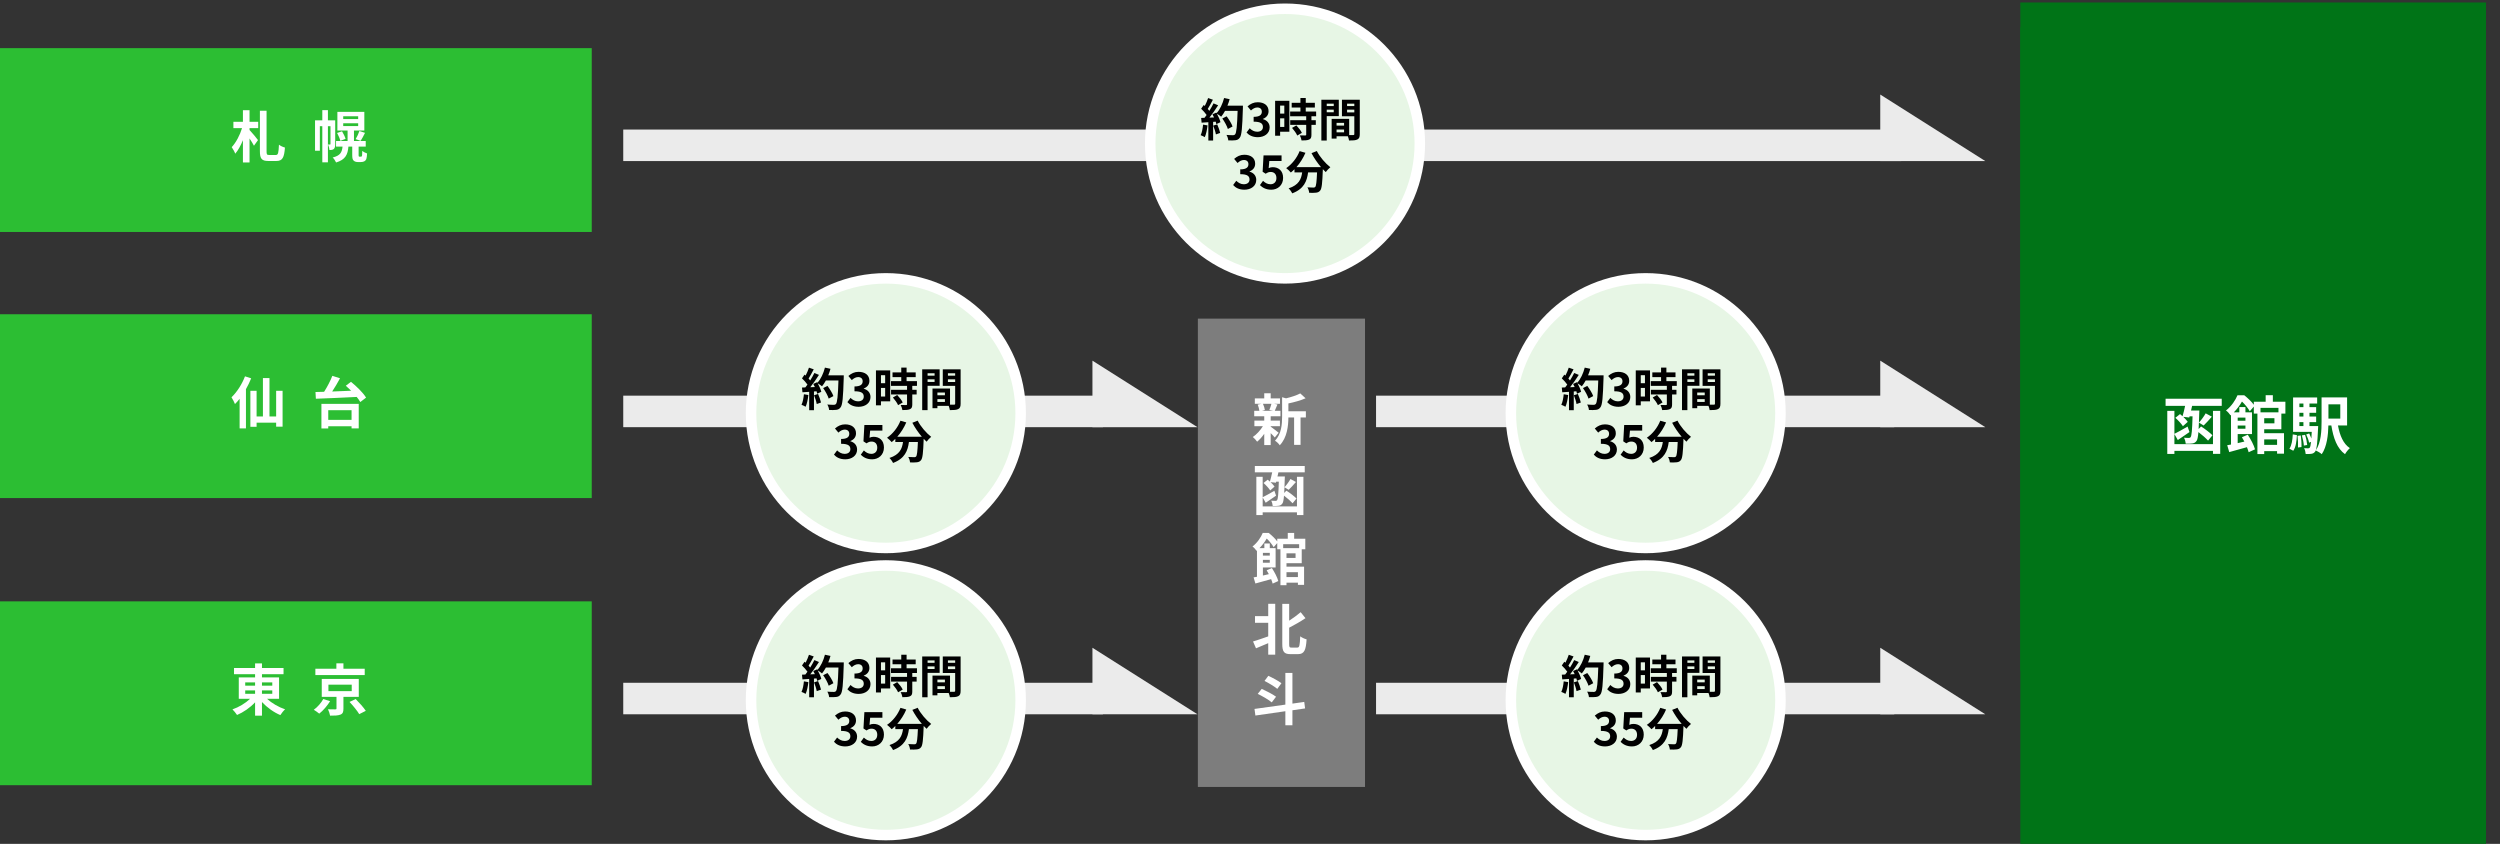
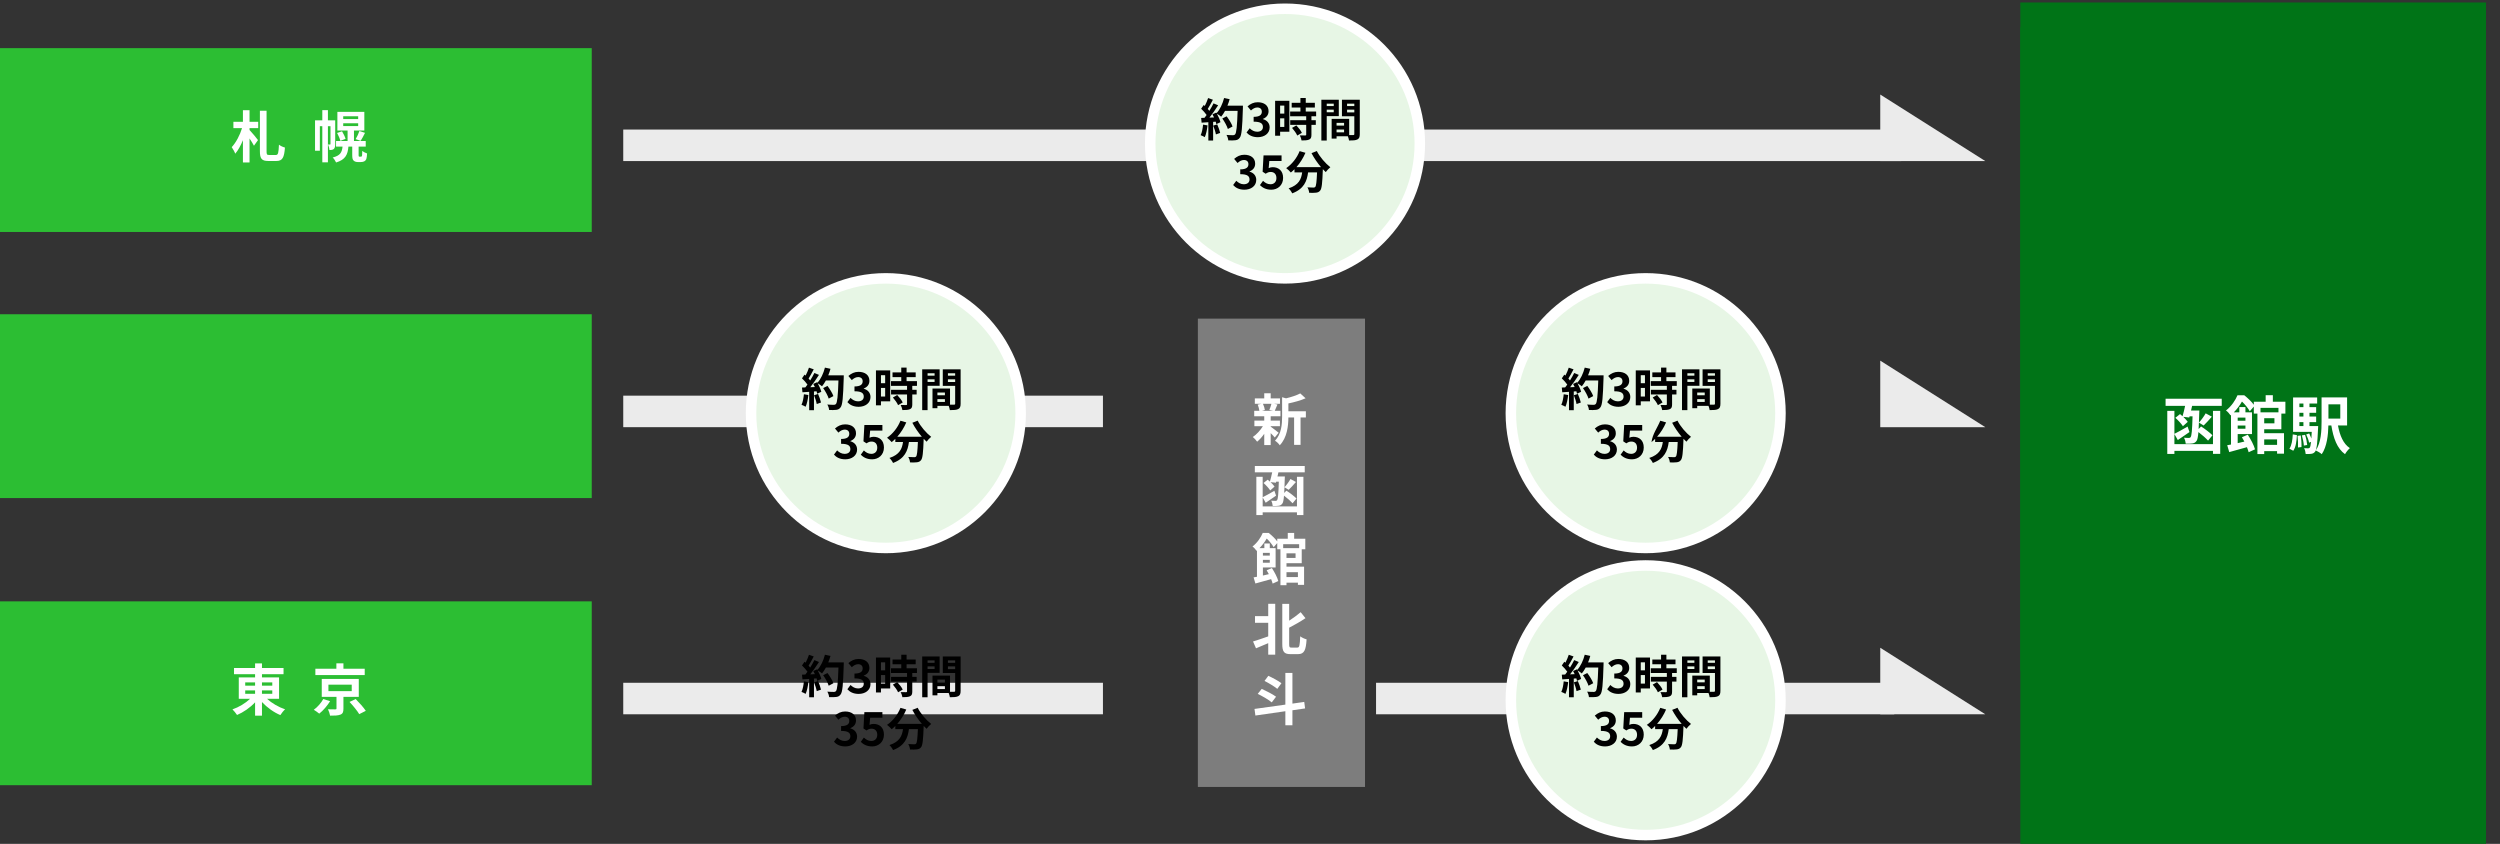
<svg xmlns="http://www.w3.org/2000/svg" width="714" height="241" viewBox="0 0 714 241" fill="none">
  <rect x="0" y="0" width="714" height="241" fill="#333333" stroke="none" />
  <rect x="577" y="0.706" width="133" height="190.848" fill="#007417" />
  <path d="M587.566 87.902V91.646H590.356V93.68H587.566V94.274C588.25 94.958 589.924 97.01 590.284 97.514L588.988 99.332C588.664 98.702 588.124 97.82 587.566 96.992V104.714H585.442V97.55C584.74 99.26 583.894 100.826 582.976 101.888C582.76 101.258 582.22 100.358 581.842 99.782C583.21 98.324 584.488 95.894 585.154 93.68H582.382V91.646H585.442V87.902H587.566ZM593.866 102.302H596.026C596.764 102.302 596.89 101.636 597.016 98.99C597.52 99.386 598.366 99.782 598.942 99.908C598.708 103.076 598.186 104.228 596.206 104.228H593.596C591.472 104.228 590.896 103.49 590.896 101.078V88.082H593.038V101.096C593.038 102.14 593.146 102.302 593.866 102.302ZM606.934 91.16V98.81C606.934 99.476 606.862 100.052 606.484 100.376C606.106 100.664 605.71 100.718 605.08 100.718C605.062 100.232 604.846 99.422 604.594 98.936H605.278C605.386 98.936 605.422 98.9 605.422 98.756V93.05H604.594V104.66H602.794V93.05H602.002V100.934H600.454V91.16H602.794V87.884H604.594V91.16H606.934ZM609.508 92.114V93.014H614.314V92.114H609.508ZM609.508 89.864V90.764H614.314V89.864H609.508ZM614.746 102.842H615.106C615.214 102.842 615.34 102.842 615.394 102.806C615.466 102.752 615.52 102.644 615.574 102.41C615.592 102.176 615.61 101.654 615.628 100.97C615.988 101.294 616.672 101.654 617.176 101.816C617.14 102.536 617.05 103.328 616.924 103.634C616.78 103.976 616.546 104.21 616.258 104.354C615.988 104.498 615.538 104.57 615.196 104.57H614.17C613.702 104.57 613.18 104.426 612.874 104.12C612.55 103.814 612.406 103.418 612.406 102.266V99.602H611.182C610.966 102.194 610.21 103.814 607.222 104.714C607.024 104.246 606.538 103.49 606.124 103.112C608.572 102.5 609.112 101.456 609.292 99.602H607.204V97.802H610.912V94.454H607.636V88.442H616.294V94.454H612.964V97.802H616.744V99.602H614.458V102.32C614.458 102.554 614.476 102.698 614.53 102.752C614.584 102.824 614.656 102.842 614.746 102.842ZM607.546 95.228L609.13 94.688C609.58 95.426 610.084 96.47 610.264 97.118L608.59 97.766C608.446 97.1 607.978 96.038 607.546 95.228ZM615.106 97.766L613.504 97.208C613.936 96.506 614.458 95.39 614.71 94.598L616.51 95.192C616.042 96.146 615.538 97.1 615.106 97.766ZM632.98 104.93C631.036 103.022 629.434 100.142 629.434 96.29C629.434 92.438 631.036 89.558 632.98 87.65L634.69 88.406C632.89 90.35 631.468 92.834 631.468 96.29C631.468 99.746 632.89 102.23 634.69 104.174L632.98 104.93ZM641.818 91.412H639.1C639.406 92.024 639.64 92.852 639.712 93.392L638.812 93.644H642.34L641.152 93.392C641.386 92.852 641.674 92.024 641.818 91.412ZM641.584 98.594V98.738C642.232 99.188 643.726 100.376 644.14 100.7L642.898 102.23C642.61 101.87 642.106 101.33 641.584 100.826V104.66H639.514V101.042C638.812 102.05 638.002 102.95 637.228 103.58C636.904 103.112 636.292 102.41 635.842 102.068C637.012 101.294 638.254 99.944 639.082 98.594H636.346V96.794H639.514V95.408H636.292V93.644H637.948C637.876 93.05 637.66 92.258 637.408 91.664L638.506 91.412H636.49V89.666H639.514V88.028H641.584V89.666H644.572V91.412H642.718L643.762 91.61C643.438 92.384 643.15 93.104 642.898 93.644H644.716V95.408H641.584V96.794H644.554V98.594H641.584ZM652.888 93.806V95.786H651.178V104.588H649.108V95.786H647.272C647.254 98.468 646.876 102.266 644.5 104.732C644.23 104.264 643.456 103.526 642.97 103.274C645.04 101.078 645.256 98.018 645.256 95.534V89.288L646.516 89.648C648.226 89.234 649.99 88.658 651.088 88.064L652.798 89.63C651.214 90.332 649.162 90.89 647.272 91.286V93.806H652.888ZM670.69 94.886V96.992H663.598V104.696H661.294V96.992H654.382V94.886H661.294V91.286C659.494 91.52 657.658 91.7 655.93 91.826C655.876 91.268 655.588 90.404 655.354 89.918C659.656 89.576 664.48 88.91 667.414 88.028L669.034 89.828C667.432 90.296 665.56 90.656 663.598 90.962V94.886H670.69ZM676.216 99.188L677.746 99.512C677.404 100.736 676.846 102.032 676.252 102.842C675.964 102.608 675.298 102.212 674.92 102.032C675.514 101.276 675.964 100.214 676.216 99.188ZM681.616 98.54H679.636V102.752C679.636 103.508 679.546 103.94 679.06 104.192C678.61 104.48 677.998 104.498 677.206 104.498C677.134 103.994 676.9 103.346 676.684 102.896C677.152 102.914 677.584 102.914 677.71 102.914C677.89 102.914 677.926 102.86 677.926 102.698V98.54H675.964V96.974H681.616V98.54ZM682.246 101.636L680.806 102.194C680.662 101.528 680.194 100.448 679.762 99.638L681.112 99.152C681.562 99.908 682.066 100.97 682.246 101.636ZM685.108 93.104H683.596C683.614 93.518 683.65 93.932 683.686 94.346H685.378C685.054 94.076 684.712 93.806 684.424 93.608L685.108 93.104ZM685.936 96.506L687.844 96.938C687.286 98.612 686.494 100.106 685.522 101.384C686.008 102.302 686.476 102.842 686.854 102.842C687.196 102.842 687.358 102.122 687.43 100.52C687.844 100.88 688.474 101.276 688.96 101.456C688.672 104.084 688.042 104.714 686.71 104.714C685.81 104.714 684.946 104.012 684.226 102.86C683.506 103.562 682.696 104.174 681.868 104.678C681.562 104.3 680.842 103.58 680.428 103.238C681.508 102.662 682.48 101.942 683.308 101.06C682.714 99.638 682.264 97.892 681.976 96.02H675.37V97.442C675.37 99.602 675.082 102.716 673.588 104.714C673.264 104.336 672.418 103.688 671.986 103.472C673.282 101.69 673.408 99.224 673.408 97.424V94.346H681.76C681.724 93.932 681.688 93.518 681.67 93.104H672.508V91.394H675.19V88.676H677.17V91.394H679.888V87.884H681.958V88.91H687.07V90.422H681.958V91.394H688.546V93.104H686.188C686.728 93.5 687.286 93.95 687.61 94.292L687.538 94.346H688.474V96.02H683.902C684.1 97.208 684.388 98.306 684.676 99.278C685.198 98.432 685.63 97.514 685.936 96.506ZM692.02 87.65C693.964 89.558 695.566 92.438 695.566 96.29C695.566 100.142 693.964 103.022 692.02 104.93L690.31 104.174C692.11 102.23 693.532 99.746 693.532 96.29C693.532 92.834 692.11 90.35 690.31 88.406L692.02 87.65Z" fill="white" />
  <rect x="577" y="7.737" width="133" height="233.257" fill="#007417" />
  <path d="M632.026 126.851V117.347H634.096V129.623H632.026V128.759H621.01V129.641H618.976V117.347H621.01V123.899C621.982 123.449 623.386 122.621 624.772 121.829L625.312 123.395C624.196 124.187 622.99 125.015 621.982 125.681L621.01 123.971V126.851H632.026ZM618.49 113.873H634.528V115.907H626.068C625.978 116.357 625.87 116.807 625.762 117.239H628.138C628.138 117.239 628.12 117.779 628.102 118.031C628.084 119.039 628.048 119.921 628.012 120.695C628.66 120.011 629.488 118.859 629.938 118.049L631.702 119.003C630.892 119.921 630.046 120.893 629.362 121.523L628.012 120.695C627.994 121.397 627.958 121.991 627.922 122.531L628.624 121.793C629.794 122.531 631.162 123.593 631.882 124.313L630.622 125.843C630.046 125.195 628.912 124.187 627.868 123.395C627.742 124.871 627.58 125.609 627.328 125.933C626.986 126.419 626.608 126.581 626.104 126.653C625.654 126.743 624.97 126.725 624.232 126.707C624.196 126.185 624.016 125.465 623.746 125.015C624.34 125.069 624.862 125.069 625.132 125.069C625.384 125.087 625.51 125.033 625.654 124.817C625.924 124.439 626.086 122.945 626.194 118.895H625.348L625.258 119.237L623.548 119.057C624.07 119.561 624.538 120.065 624.826 120.479L623.44 121.721C623.008 121.037 622.072 120.011 621.28 119.327L622.612 118.265C622.846 118.445 623.098 118.661 623.332 118.877C623.584 118.049 623.854 116.951 624.07 115.907H618.49V113.873ZM650.332 125.483H646.66V127.049H650.332V125.483ZM650.728 116.483H645.598V117.761H650.728V116.483ZM649.576 120.911V119.435H646.66V120.911H649.576ZM641.296 119.273H639.082V120.155H641.296V119.273ZM639.082 122.441H641.296V121.523H639.082V122.441ZM651.556 122.603H646.66V123.719H652.312V129.569H650.332V128.849H646.66V129.677H644.716V118.121H643.69V116.123L642.538 117.455C642.106 116.681 641.188 115.493 640.306 114.683C639.748 115.655 638.992 116.735 637.984 117.761H639.55V116.267H641.296V117.761H643.168V123.971H639.082V126.563C639.694 126.419 640.342 126.275 640.99 126.113C640.756 125.681 640.522 125.267 640.288 124.871L641.962 124.151C642.826 125.447 643.708 127.157 644.032 128.327L642.214 129.155C642.106 128.741 641.944 128.255 641.728 127.715C639.946 128.237 638.128 128.741 636.67 129.119L636.094 127.157C636.418 127.103 636.778 127.031 637.174 126.959V118.517L637.048 118.625C636.778 118.211 636.166 117.509 635.734 117.239C637.354 115.979 638.434 114.287 639.028 112.883H640.954C641.908 113.639 643.042 114.701 643.69 115.601V114.737H647.074V112.865H649.126V114.737H652.708V118.121H651.556V122.603ZM654.958 128.741L653.86 128.147C654.508 127.193 654.742 125.645 654.814 124.061L656.002 124.277C655.894 125.969 655.714 127.697 654.958 128.741ZM656.182 124.475L657.1 124.367C657.262 125.411 657.352 126.797 657.298 127.679L656.308 127.805C656.362 126.905 656.308 125.537 656.182 124.475ZM657.424 124.349L658.324 124.187C658.63 125.105 658.864 126.293 658.936 127.085L657.982 127.265C657.946 126.491 657.694 125.285 657.424 124.349ZM656.704 120.569V121.685H657.856V120.569H656.704ZM657.856 115.241H656.704V116.285H657.856V115.241ZM657.856 118.967V117.905H656.704V118.967H657.856ZM659.584 121.685H662.068C662.068 121.685 662.05 122.171 662.032 122.405C661.852 126.725 661.636 128.435 661.204 128.975C660.88 129.389 660.574 129.533 660.124 129.605C659.746 129.677 659.152 129.677 658.504 129.659C658.468 129.137 658.306 128.435 658.054 127.985C658.558 128.039 658.972 128.039 659.188 128.039C659.404 128.039 659.548 128.003 659.674 127.823C659.818 127.643 659.926 127.175 660.034 126.203L659.476 126.419C659.368 125.771 659.008 124.817 658.648 124.079L659.512 123.791C659.728 124.241 659.962 124.763 660.124 125.249C660.16 124.709 660.196 124.079 660.232 123.341H654.904V113.513H661.78V115.241H659.584V116.285H661.492V117.905H659.584V118.967H661.492V120.569H659.584V121.685ZM668.386 115.475H665.002V119.561H668.386V115.475ZM670.33 121.505H667.72C668.242 124.349 669.25 126.779 671.122 127.985C670.654 128.381 670.024 129.173 669.736 129.713C667.468 128.075 666.424 125.177 665.83 121.505H664.984C664.93 124.223 664.57 127.553 663.094 129.713C662.752 129.389 661.852 128.849 661.384 128.651C662.914 126.365 663.04 123.017 663.04 120.407V113.495H670.33V121.505Z" fill="white" />
  <rect x="178" y="37" width="365" height="9" fill="#EBEBEB" />
  <path d="M537 46V27L567 46H537Z" fill="#EBEBEB" />
  <rect y="13.75" width="169" height="52.5" fill="#2CBE33" />
  <path d="M71.267 31.464V34.792H73.747V36.6H71.267V37.128C71.875 37.736 73.363 39.56 73.683 40.008L72.531 41.624C72.243 41.064 71.763 40.28 71.267 39.544V46.408H69.379V40.04C68.755 41.56 68.003 42.952 67.187 43.896C66.995 43.336 66.515 42.536 66.179 42.024C67.395 40.728 68.531 38.568 69.123 36.6H66.659V34.792H69.379V31.464H71.267ZM76.867 44.264H78.787C79.443 44.264 79.555 43.672 79.667 41.32C80.115 41.672 80.867 42.024 81.379 42.136C81.171 44.952 80.707 45.976 78.947 45.976H76.627C74.739 45.976 74.227 45.32 74.227 43.176V31.624H76.131V43.192C76.131 44.12 76.227 44.264 76.867 44.264ZM95.733 34.36V41.16C95.733 41.752 95.669 42.264 95.333 42.552C94.997 42.808 94.645 42.856 94.085 42.856C94.069 42.424 93.877 41.704 93.653 41.272H94.261C94.357 41.272 94.389 41.24 94.389 41.112V36.04H93.653V46.36H92.053V36.04H91.349V43.048H89.973V34.36H92.053V31.448H93.653V34.36H95.733ZM98.021 35.208V36.008H102.293V35.208H98.021ZM98.021 33.208V34.008H102.293V33.208H98.021ZM102.677 44.744H102.997C103.093 44.744 103.205 44.744 103.253 44.712C103.317 44.664 103.365 44.568 103.413 44.36C103.429 44.152 103.445 43.688 103.461 43.08C103.781 43.368 104.389 43.688 104.837 43.832C104.805 44.472 104.725 45.176 104.613 45.448C104.485 45.752 104.277 45.96 104.021 46.088C103.781 46.216 103.381 46.28 103.077 46.28H102.165C101.749 46.28 101.285 46.152 101.013 45.88C100.725 45.608 100.597 45.256 100.597 44.232V41.864H99.509C99.317 44.168 98.645 45.608 95.989 46.408C95.813 45.992 95.381 45.32 95.013 44.984C97.189 44.44 97.669 43.512 97.829 41.864H95.973V40.264H99.269V37.288H96.357V31.944H104.053V37.288H101.093V40.264H104.453V41.864H102.421V44.28C102.421 44.488 102.437 44.616 102.485 44.664C102.533 44.728 102.597 44.744 102.677 44.744ZM96.277 37.976L97.685 37.496C98.085 38.152 98.533 39.08 98.693 39.656L97.205 40.232C97.077 39.64 96.661 38.696 96.277 37.976ZM102.997 40.232L101.573 39.736C101.957 39.112 102.421 38.12 102.645 37.416L104.245 37.944C103.829 38.792 103.381 39.64 102.997 40.232Z" fill="white" />
  <circle cx="367" cy="41" r="38.5" fill="#E7F6E5" stroke="white" stroke-width="3" />
  <path d="M343.595 35.594L344.869 35.815C344.739 37.037 344.466 38.337 344.089 39.169C343.816 39 343.244 38.727 342.906 38.61C343.283 37.843 343.491 36.686 343.595 35.594ZM346.494 35.88L347.638 35.516C347.989 36.283 348.327 37.297 348.483 37.96L347.261 38.389C347.157 37.726 346.819 36.673 346.494 35.88ZM350.55 30.186H354.983C354.983 30.186 354.983 30.706 354.97 30.901C354.801 36.595 354.619 38.649 354.073 39.338C353.709 39.832 353.371 39.975 352.825 40.053C352.357 40.131 351.551 40.118 350.797 40.092C350.771 39.65 350.563 38.974 350.277 38.532C351.096 38.61 351.837 38.61 352.188 38.61C352.435 38.61 352.578 38.558 352.734 38.389C353.124 37.986 353.319 36.088 353.462 31.655H349.874C349.523 32.292 349.159 32.864 348.769 33.332C348.509 33.098 347.937 32.708 347.547 32.474C348.002 33.293 348.418 34.255 348.561 34.905L347.391 35.451C347.352 35.243 347.287 35.009 347.209 34.749L346.468 34.801V40.144H345.103V34.905L343.179 35.035L343.049 33.683L344.011 33.644C344.206 33.397 344.414 33.124 344.609 32.838C344.232 32.279 343.595 31.577 343.049 31.057L343.777 29.991C343.881 30.082 343.985 30.173 344.089 30.264C344.453 29.549 344.83 28.678 345.038 28.002L346.403 28.483C345.935 29.38 345.402 30.381 344.934 31.109C345.103 31.291 345.259 31.486 345.389 31.655C345.857 30.927 346.273 30.173 346.585 29.523L347.898 30.069C347.17 31.213 346.26 32.539 345.415 33.592L346.728 33.54C346.585 33.228 346.429 32.916 346.273 32.643L347.365 32.162L347.456 32.318C348.418 31.291 349.185 29.627 349.601 27.989L351.187 28.327C351.018 28.964 350.797 29.588 350.55 30.186ZM352.019 36.127L350.68 36.842C350.433 36.023 349.757 34.775 349.094 33.839L350.329 33.215C351.005 34.112 351.746 35.308 352.019 36.127ZM359.234 39.182C357.713 39.182 356.686 38.61 356.01 37.843L356.907 36.634C357.479 37.193 358.181 37.622 359.052 37.622C360.027 37.622 360.69 37.141 360.69 36.283C360.69 35.334 360.131 34.749 358.038 34.749V33.371C359.806 33.371 360.378 32.76 360.378 31.902C360.378 31.148 359.91 30.706 359.091 30.693C358.402 30.706 357.843 31.031 357.271 31.551L356.296 30.381C357.128 29.653 358.051 29.198 359.182 29.198C361.041 29.198 362.302 30.108 362.302 31.759C362.302 32.799 361.717 33.553 360.69 33.956V34.021C361.782 34.32 362.614 35.126 362.614 36.387C362.614 38.155 361.067 39.182 359.234 39.182ZM366.799 30.16H365.603V32.448H366.799V30.16ZM365.603 36.244H366.799V33.8H365.603V36.244ZM368.242 28.782V37.622H365.603V38.766H364.173V28.782H368.242ZM369.009 36.53L370.244 35.815C370.842 36.452 371.544 37.31 371.817 37.947L370.491 38.714C370.257 38.116 369.594 37.193 369.009 36.53ZM375.886 33.202H374.547V34.32H375.795V35.659H374.547V38.493C374.547 39.234 374.404 39.624 373.897 39.858C373.39 40.079 372.688 40.118 371.726 40.118C371.674 39.689 371.44 39.078 371.232 38.662C371.856 38.688 372.584 38.688 372.779 38.688C372.987 38.688 373.052 38.636 373.052 38.454V35.659H368.489V34.32H373.052V33.202H368.463V31.85H371.401V30.706H368.905V29.354H371.401V27.989H372.922V29.354H375.522V30.706H372.922V31.85H375.886V33.202ZM380.917 29.601H378.915V30.29H380.917V29.601ZM378.915 32.071H380.917V31.33H378.915V32.071ZM382.36 33.176H378.915V40.131H377.381V28.483H382.36V33.176ZM384.726 32.097H386.793V31.33H384.726V32.097ZM386.793 29.601H384.726V30.29H386.793V29.601ZM381.723 37.791H383.868V36.985H381.723V37.791ZM383.868 35.1H381.723V35.88H383.868V35.1ZM388.353 28.483V38.298C388.353 39.13 388.184 39.585 387.664 39.832C387.157 40.092 386.403 40.131 385.285 40.131C385.246 39.806 385.103 39.325 384.947 38.922H381.723V39.585H380.319V33.956H385.324V38.571C385.831 38.584 386.312 38.584 386.481 38.571C386.715 38.571 386.793 38.493 386.793 38.285V33.202H383.257V28.483H388.353ZM355.407 54.182C353.886 54.182 352.859 53.61 352.183 52.843L353.08 51.634C353.652 52.193 354.354 52.622 355.225 52.622C356.2 52.622 356.863 52.141 356.863 51.283C356.863 50.334 356.304 49.749 354.211 49.749V48.371C355.979 48.371 356.551 47.76 356.551 46.902C356.551 46.148 356.083 45.706 355.264 45.693C354.575 45.706 354.016 46.031 353.444 46.551L352.469 45.381C353.301 44.653 354.224 44.198 355.355 44.198C357.214 44.198 358.475 45.108 358.475 46.759C358.475 47.799 357.89 48.553 356.863 48.956V49.021C357.955 49.32 358.787 50.126 358.787 51.387C358.787 53.155 357.24 54.182 355.407 54.182ZM363.088 54.182C361.567 54.182 360.553 53.584 359.838 52.869L360.722 51.647C361.268 52.18 361.944 52.622 362.841 52.622C363.842 52.622 364.544 51.985 364.544 50.854C364.544 49.736 363.894 49.112 362.919 49.112C362.347 49.112 362.035 49.255 361.476 49.619L360.605 49.047L360.865 44.38H366.013V45.979H362.516L362.334 48.02C362.711 47.838 363.049 47.747 363.491 47.747C365.103 47.747 366.455 48.709 366.455 50.802C366.455 52.947 364.869 54.182 363.088 54.182ZM374.565 43.743L376.086 43.132C376.905 44.783 378.53 46.668 379.947 47.76C379.531 48.085 378.933 48.709 378.634 49.151C378.361 48.904 378.088 48.618 377.802 48.319V48.41C377.659 52.336 377.503 53.87 377.048 54.416C376.723 54.832 376.372 54.962 375.865 55.027C375.423 55.092 374.669 55.092 373.902 55.066C373.876 54.598 373.668 53.948 373.395 53.506C374.11 53.558 374.786 53.571 375.111 53.571C375.345 53.571 375.488 53.545 375.631 53.389C375.891 53.116 376.034 51.959 376.151 49.242H373.59C373.265 51.738 372.42 53.961 369.053 55.222C368.858 54.78 368.403 54.143 368.026 53.792C370.964 52.843 371.64 51.14 371.9 49.242H369.703V48.332C369.365 48.683 369.014 48.995 368.663 49.268C368.377 48.917 367.714 48.293 367.337 48.02C368.962 46.928 370.392 45.134 371.172 43.158L372.836 43.639C372.199 45.134 371.289 46.564 370.262 47.734H377.282C376.255 46.538 375.28 45.108 374.565 43.743Z" fill="black" />
  <rect x="178" y="113" width="137" height="9" fill="#EBEBEB" />
-   <path d="M312 122V103L342 122H312Z" fill="#EBEBEB" />
  <rect x="178" y="195" width="137" height="9" fill="#EBEBEB" />
-   <path d="M312 204V185L342 204H312Z" fill="#EBEBEB" />
-   <rect x="393" y="113" width="148" height="9" fill="#EBEBEB" />
  <path d="M537 122V103L567 122H537Z" fill="#EBEBEB" />
  <rect x="393" y="195" width="148" height="9" fill="#EBEBEB" />
  <path d="M537 204V185L567 204H537Z" fill="#EBEBEB" />
  <rect y="89.75" width="169" height="52.5" fill="#2CBE33" />
-   <path d="M69.971 107.48L71.731 108.056C71.315 109.08 70.819 110.136 70.243 111.144V122.344H68.435V113.896C68.003 114.456 67.555 114.952 67.107 115.4C66.931 114.952 66.435 113.912 66.115 113.464C67.635 112.024 69.107 109.752 69.971 107.48ZM78.867 111.608H80.707V121.864H78.867V120.712H73.283V121.896H71.507V111.608H73.283V118.936H75.091V107.976H76.963V118.936H78.867V111.608ZM100.405 117.144H93.749V119.912H100.405V117.144ZM91.797 122.376V115.336H102.453V122.36H100.405V121.736H93.749V122.376H91.797ZM98.757 110.168L100.245 109.048C101.829 110.344 103.733 112.184 104.549 113.56L102.901 114.824C102.661 114.392 102.309 113.896 101.877 113.368C97.653 113.592 93.189 113.768 90.213 113.88L90.101 111.96C90.837 111.944 91.669 111.912 92.565 111.896C93.461 110.504 94.373 108.744 94.917 107.336L97.109 108.04C96.437 109.304 95.637 110.648 94.869 111.816C96.597 111.752 98.453 111.672 100.293 111.592C99.781 111.08 99.253 110.6 98.757 110.168Z" fill="white" />
  <rect y="171.75" width="169" height="52.5" fill="#2CBE33" />
  <path d="M70.035 197.176V198.152H72.851V197.176H70.035ZM70.035 194.888V195.832H72.851V194.888H70.035ZM77.763 194.888H74.819V195.832H77.763V194.888ZM77.763 198.152V197.176H74.819V198.152H77.763ZM79.699 199.576H76.259C77.619 200.824 79.571 201.96 81.427 202.584C80.979 202.968 80.371 203.736 80.067 204.232C78.195 203.448 76.275 202.072 74.819 200.504V204.392H72.851V200.584C71.427 202.12 69.539 203.416 67.699 204.2C67.395 203.736 66.803 202.984 66.387 202.6C68.211 201.976 70.099 200.84 71.427 199.576H68.195V193.464H72.851V192.552H66.835V190.776H72.851V189.464H74.819V190.776H80.979V192.552H74.819V193.464H79.699V199.576ZM104.165 190.984V192.792H90.069V190.984H96.069V189.448H98.085V190.984H104.165ZM92.325 199.64L94.277 200.264C93.477 201.544 92.293 202.952 91.173 203.816C90.757 203.464 90.053 202.968 89.621 202.712C90.693 201.944 91.797 200.664 92.325 199.64ZM93.797 195.544V197.384H100.453V195.544H93.797ZM102.469 199.016H98.085V202.392C98.085 203.352 97.909 203.832 97.205 204.104C96.501 204.376 95.557 204.392 94.277 204.392C94.181 203.832 93.925 203.096 93.669 202.568C94.485 202.6 95.493 202.616 95.749 202.6C96.037 202.584 96.101 202.536 96.101 202.328V199.016H91.893V193.912H102.469V199.016ZM99.829 200.472L101.573 199.64C102.565 200.632 103.861 202.072 104.469 203.016L102.597 203.96C102.053 203.032 100.837 201.544 99.829 200.472Z" fill="white" />
  <circle cx="253" cy="118" r="38.5" fill="#E7F6E5" stroke="white" stroke-width="3" />
  <path d="M229.595 112.594L230.869 112.815C230.739 114.037 230.466 115.337 230.089 116.169C229.816 116 229.244 115.727 228.906 115.61C229.283 114.843 229.491 113.686 229.595 112.594ZM232.494 112.88L233.638 112.516C233.989 113.283 234.327 114.297 234.483 114.96L233.261 115.389C233.157 114.726 232.819 113.673 232.494 112.88ZM236.55 107.186H240.983C240.983 107.186 240.983 107.706 240.97 107.901C240.801 113.595 240.619 115.649 240.073 116.338C239.709 116.832 239.371 116.975 238.825 117.053C238.357 117.131 237.551 117.118 236.797 117.092C236.771 116.65 236.563 115.974 236.277 115.532C237.096 115.61 237.837 115.61 238.188 115.61C238.435 115.61 238.578 115.558 238.734 115.389C239.124 114.986 239.319 113.088 239.462 108.655H235.874C235.523 109.292 235.159 109.864 234.769 110.332C234.509 110.098 233.937 109.708 233.547 109.474C234.002 110.293 234.418 111.255 234.561 111.905L233.391 112.451C233.352 112.243 233.287 112.009 233.209 111.749L232.468 111.801V117.144H231.103V111.905L229.179 112.035L229.049 110.683L230.011 110.644C230.206 110.397 230.414 110.124 230.609 109.838C230.232 109.279 229.595 108.577 229.049 108.057L229.777 106.991C229.881 107.082 229.985 107.173 230.089 107.264C230.453 106.549 230.83 105.678 231.038 105.002L232.403 105.483C231.935 106.38 231.402 107.381 230.934 108.109C231.103 108.291 231.259 108.486 231.389 108.655C231.857 107.927 232.273 107.173 232.585 106.523L233.898 107.069C233.17 108.213 232.26 109.539 231.415 110.592L232.728 110.54C232.585 110.228 232.429 109.916 232.273 109.643L233.365 109.162L233.456 109.318C234.418 108.291 235.185 106.627 235.601 104.989L237.187 105.327C237.018 105.964 236.797 106.588 236.55 107.186ZM238.019 113.127L236.68 113.842C236.433 113.023 235.757 111.775 235.094 110.839L236.329 110.215C237.005 111.112 237.746 112.308 238.019 113.127ZM245.234 116.182C243.713 116.182 242.686 115.61 242.01 114.843L242.907 113.634C243.479 114.193 244.181 114.622 245.052 114.622C246.027 114.622 246.69 114.141 246.69 113.283C246.69 112.334 246.131 111.749 244.038 111.749V110.371C245.806 110.371 246.378 109.76 246.378 108.902C246.378 108.148 245.91 107.706 245.091 107.693C244.402 107.706 243.843 108.031 243.271 108.551L242.296 107.381C243.128 106.653 244.051 106.198 245.182 106.198C247.041 106.198 248.302 107.108 248.302 108.759C248.302 109.799 247.717 110.553 246.69 110.956V111.021C247.782 111.32 248.614 112.126 248.614 113.387C248.614 115.155 247.067 116.182 245.234 116.182ZM252.799 107.16H251.603V109.448H252.799V107.16ZM251.603 113.244H252.799V110.8H251.603V113.244ZM254.242 105.782V114.622H251.603V115.766H250.173V105.782H254.242ZM255.009 113.53L256.244 112.815C256.842 113.452 257.544 114.31 257.817 114.947L256.491 115.714C256.257 115.116 255.594 114.193 255.009 113.53ZM261.886 110.202H260.547V111.32H261.795V112.659H260.547V115.493C260.547 116.234 260.404 116.624 259.897 116.858C259.39 117.079 258.688 117.118 257.726 117.118C257.674 116.689 257.44 116.078 257.232 115.662C257.856 115.688 258.584 115.688 258.779 115.688C258.987 115.688 259.052 115.636 259.052 115.454V112.659H254.489V111.32H259.052V110.202H254.463V108.85H257.401V107.706H254.905V106.354H257.401V104.989H258.922V106.354H261.522V107.706H258.922V108.85H261.886V110.202ZM266.917 106.601H264.915V107.29H266.917V106.601ZM264.915 109.071H266.917V108.33H264.915V109.071ZM268.36 110.176H264.915V117.131H263.381V105.483H268.36V110.176ZM270.726 109.097H272.793V108.33H270.726V109.097ZM272.793 106.601H270.726V107.29H272.793V106.601ZM267.723 114.791H269.868V113.985H267.723V114.791ZM269.868 112.1H267.723V112.88H269.868V112.1ZM274.353 105.483V115.298C274.353 116.13 274.184 116.585 273.664 116.832C273.157 117.092 272.403 117.131 271.285 117.131C271.246 116.806 271.103 116.325 270.947 115.922H267.723V116.585H266.319V110.956H271.324V115.571C271.831 115.584 272.312 115.584 272.481 115.571C272.715 115.571 272.793 115.493 272.793 115.285V110.202H269.257V105.483H274.353ZM241.407 131.182C239.886 131.182 238.859 130.61 238.183 129.843L239.08 128.634C239.652 129.193 240.354 129.622 241.225 129.622C242.2 129.622 242.863 129.141 242.863 128.283C242.863 127.334 242.304 126.749 240.211 126.749V125.371C241.979 125.371 242.551 124.76 242.551 123.902C242.551 123.148 242.083 122.706 241.264 122.693C240.575 122.706 240.016 123.031 239.444 123.551L238.469 122.381C239.301 121.653 240.224 121.198 241.355 121.198C243.214 121.198 244.475 122.108 244.475 123.759C244.475 124.799 243.89 125.553 242.863 125.956V126.021C243.955 126.32 244.787 127.126 244.787 128.387C244.787 130.155 243.24 131.182 241.407 131.182ZM249.088 131.182C247.567 131.182 246.553 130.584 245.838 129.869L246.722 128.647C247.268 129.18 247.944 129.622 248.841 129.622C249.842 129.622 250.544 128.985 250.544 127.854C250.544 126.736 249.894 126.112 248.919 126.112C248.347 126.112 248.035 126.255 247.476 126.619L246.605 126.047L246.865 121.38H252.013V122.979H248.516L248.334 125.02C248.711 124.838 249.049 124.747 249.491 124.747C251.103 124.747 252.455 125.709 252.455 127.802C252.455 129.947 250.869 131.182 249.088 131.182ZM260.565 120.743L262.086 120.132C262.905 121.783 264.53 123.668 265.947 124.76C265.531 125.085 264.933 125.709 264.634 126.151C264.361 125.904 264.088 125.618 263.802 125.319V125.41C263.659 129.336 263.503 130.87 263.048 131.416C262.723 131.832 262.372 131.962 261.865 132.027C261.423 132.092 260.669 132.092 259.902 132.066C259.876 131.598 259.668 130.948 259.395 130.506C260.11 130.558 260.786 130.571 261.111 130.571C261.345 130.571 261.488 130.545 261.631 130.389C261.891 130.116 262.034 128.959 262.151 126.242H259.59C259.265 128.738 258.42 130.961 255.053 132.222C254.858 131.78 254.403 131.143 254.026 130.792C256.964 129.843 257.64 128.14 257.9 126.242H255.703V125.332C255.365 125.683 255.014 125.995 254.663 126.268C254.377 125.917 253.714 125.293 253.337 125.02C254.962 123.928 256.392 122.134 257.172 120.158L258.836 120.639C258.199 122.134 257.289 123.564 256.262 124.734H263.282C262.255 123.538 261.28 122.108 260.565 120.743Z" fill="black" />
-   <circle cx="253" cy="200" r="38.5" fill="#E7F6E5" stroke="white" stroke-width="3" />
  <path d="M229.595 194.594L230.869 194.815C230.739 196.037 230.466 197.337 230.089 198.169C229.816 198 229.244 197.727 228.906 197.61C229.283 196.843 229.491 195.686 229.595 194.594ZM232.494 194.88L233.638 194.516C233.989 195.283 234.327 196.297 234.483 196.96L233.261 197.389C233.157 196.726 232.819 195.673 232.494 194.88ZM236.55 189.186H240.983C240.983 189.186 240.983 189.706 240.97 189.901C240.801 195.595 240.619 197.649 240.073 198.338C239.709 198.832 239.371 198.975 238.825 199.053C238.357 199.131 237.551 199.118 236.797 199.092C236.771 198.65 236.563 197.974 236.277 197.532C237.096 197.61 237.837 197.61 238.188 197.61C238.435 197.61 238.578 197.558 238.734 197.389C239.124 196.986 239.319 195.088 239.462 190.655H235.874C235.523 191.292 235.159 191.864 234.769 192.332C234.509 192.098 233.937 191.708 233.547 191.474C234.002 192.293 234.418 193.255 234.561 193.905L233.391 194.451C233.352 194.243 233.287 194.009 233.209 193.749L232.468 193.801V199.144H231.103V193.905L229.179 194.035L229.049 192.683L230.011 192.644C230.206 192.397 230.414 192.124 230.609 191.838C230.232 191.279 229.595 190.577 229.049 190.057L229.777 188.991C229.881 189.082 229.985 189.173 230.089 189.264C230.453 188.549 230.83 187.678 231.038 187.002L232.403 187.483C231.935 188.38 231.402 189.381 230.934 190.109C231.103 190.291 231.259 190.486 231.389 190.655C231.857 189.927 232.273 189.173 232.585 188.523L233.898 189.069C233.17 190.213 232.26 191.539 231.415 192.592L232.728 192.54C232.585 192.228 232.429 191.916 232.273 191.643L233.365 191.162L233.456 191.318C234.418 190.291 235.185 188.627 235.601 186.989L237.187 187.327C237.018 187.964 236.797 188.588 236.55 189.186ZM238.019 195.127L236.68 195.842C236.433 195.023 235.757 193.775 235.094 192.839L236.329 192.215C237.005 193.112 237.746 194.308 238.019 195.127ZM245.234 198.182C243.713 198.182 242.686 197.61 242.01 196.843L242.907 195.634C243.479 196.193 244.181 196.622 245.052 196.622C246.027 196.622 246.69 196.141 246.69 195.283C246.69 194.334 246.131 193.749 244.038 193.749V192.371C245.806 192.371 246.378 191.76 246.378 190.902C246.378 190.148 245.91 189.706 245.091 189.693C244.402 189.706 243.843 190.031 243.271 190.551L242.296 189.381C243.128 188.653 244.051 188.198 245.182 188.198C247.041 188.198 248.302 189.108 248.302 190.759C248.302 191.799 247.717 192.553 246.69 192.956V193.021C247.782 193.32 248.614 194.126 248.614 195.387C248.614 197.155 247.067 198.182 245.234 198.182ZM252.799 189.16H251.603V191.448H252.799V189.16ZM251.603 195.244H252.799V192.8H251.603V195.244ZM254.242 187.782V196.622H251.603V197.766H250.173V187.782H254.242ZM255.009 195.53L256.244 194.815C256.842 195.452 257.544 196.31 257.817 196.947L256.491 197.714C256.257 197.116 255.594 196.193 255.009 195.53ZM261.886 192.202H260.547V193.32H261.795V194.659H260.547V197.493C260.547 198.234 260.404 198.624 259.897 198.858C259.39 199.079 258.688 199.118 257.726 199.118C257.674 198.689 257.44 198.078 257.232 197.662C257.856 197.688 258.584 197.688 258.779 197.688C258.987 197.688 259.052 197.636 259.052 197.454V194.659H254.489V193.32H259.052V192.202H254.463V190.85H257.401V189.706H254.905V188.354H257.401V186.989H258.922V188.354H261.522V189.706H258.922V190.85H261.886V192.202ZM266.917 188.601H264.915V189.29H266.917V188.601ZM264.915 191.071H266.917V190.33H264.915V191.071ZM268.36 192.176H264.915V199.131H263.381V187.483H268.36V192.176ZM270.726 191.097H272.793V190.33H270.726V191.097ZM272.793 188.601H270.726V189.29H272.793V188.601ZM267.723 196.791H269.868V195.985H267.723V196.791ZM269.868 194.1H267.723V194.88H269.868V194.1ZM274.353 187.483V197.298C274.353 198.13 274.184 198.585 273.664 198.832C273.157 199.092 272.403 199.131 271.285 199.131C271.246 198.806 271.103 198.325 270.947 197.922H267.723V198.585H266.319V192.956H271.324V197.571C271.831 197.584 272.312 197.584 272.481 197.571C272.715 197.571 272.793 197.493 272.793 197.285V192.202H269.257V187.483H274.353ZM241.407 213.182C239.886 213.182 238.859 212.61 238.183 211.843L239.08 210.634C239.652 211.193 240.354 211.622 241.225 211.622C242.2 211.622 242.863 211.141 242.863 210.283C242.863 209.334 242.304 208.749 240.211 208.749V207.371C241.979 207.371 242.551 206.76 242.551 205.902C242.551 205.148 242.083 204.706 241.264 204.693C240.575 204.706 240.016 205.031 239.444 205.551L238.469 204.381C239.301 203.653 240.224 203.198 241.355 203.198C243.214 203.198 244.475 204.108 244.475 205.759C244.475 206.799 243.89 207.553 242.863 207.956V208.021C243.955 208.32 244.787 209.126 244.787 210.387C244.787 212.155 243.24 213.182 241.407 213.182ZM249.088 213.182C247.567 213.182 246.553 212.584 245.838 211.869L246.722 210.647C247.268 211.18 247.944 211.622 248.841 211.622C249.842 211.622 250.544 210.985 250.544 209.854C250.544 208.736 249.894 208.112 248.919 208.112C248.347 208.112 248.035 208.255 247.476 208.619L246.605 208.047L246.865 203.38H252.013V204.979H248.516L248.334 207.02C248.711 206.838 249.049 206.747 249.491 206.747C251.103 206.747 252.455 207.709 252.455 209.802C252.455 211.947 250.869 213.182 249.088 213.182ZM260.565 202.743L262.086 202.132C262.905 203.783 264.53 205.668 265.947 206.76C265.531 207.085 264.933 207.709 264.634 208.151C264.361 207.904 264.088 207.618 263.802 207.319V207.41C263.659 211.336 263.503 212.87 263.048 213.416C262.723 213.832 262.372 213.962 261.865 214.027C261.423 214.092 260.669 214.092 259.902 214.066C259.876 213.598 259.668 212.948 259.395 212.506C260.11 212.558 260.786 212.571 261.111 212.571C261.345 212.571 261.488 212.545 261.631 212.389C261.891 212.116 262.034 210.959 262.151 208.242H259.59C259.265 210.738 258.42 212.961 255.053 214.222C254.858 213.78 254.403 213.143 254.026 212.792C256.964 211.843 257.64 210.14 257.9 208.242H255.703V207.332C255.365 207.683 255.014 207.995 254.663 208.268C254.377 207.917 253.714 207.293 253.337 207.02C254.962 205.928 256.392 204.134 257.172 202.158L258.836 202.639C258.199 204.134 257.289 205.564 256.262 206.734H263.282C262.255 205.538 261.28 204.108 260.565 202.743Z" fill="black" />
  <circle cx="470" cy="118" r="38.5" fill="#E7F6E5" stroke="white" stroke-width="3" />
-   <path d="M446.595 112.594L447.869 112.815C447.739 114.037 447.466 115.337 447.089 116.169C446.816 116 446.244 115.727 445.906 115.61C446.283 114.843 446.491 113.686 446.595 112.594ZM449.494 112.88L450.638 112.516C450.989 113.283 451.327 114.297 451.483 114.96L450.261 115.389C450.157 114.726 449.819 113.673 449.494 112.88ZM453.55 107.186H457.983C457.983 107.186 457.983 107.706 457.97 107.901C457.801 113.595 457.619 115.649 457.073 116.338C456.709 116.832 456.371 116.975 455.825 117.053C455.357 117.131 454.551 117.118 453.797 117.092C453.771 116.65 453.563 115.974 453.277 115.532C454.096 115.61 454.837 115.61 455.188 115.61C455.435 115.61 455.578 115.558 455.734 115.389C456.124 114.986 456.319 113.088 456.462 108.655H452.874C452.523 109.292 452.159 109.864 451.769 110.332C451.509 110.098 450.937 109.708 450.547 109.474C451.002 110.293 451.418 111.255 451.561 111.905L450.391 112.451C450.352 112.243 450.287 112.009 450.209 111.749L449.468 111.801V117.144H448.103V111.905L446.179 112.035L446.049 110.683L447.011 110.644C447.206 110.397 447.414 110.124 447.609 109.838C447.232 109.279 446.595 108.577 446.049 108.057L446.777 106.991C446.881 107.082 446.985 107.173 447.089 107.264C447.453 106.549 447.83 105.678 448.038 105.002L449.403 105.483C448.935 106.38 448.402 107.381 447.934 108.109C448.103 108.291 448.259 108.486 448.389 108.655C448.857 107.927 449.273 107.173 449.585 106.523L450.898 107.069C450.17 108.213 449.26 109.539 448.415 110.592L449.728 110.54C449.585 110.228 449.429 109.916 449.273 109.643L450.365 109.162L450.456 109.318C451.418 108.291 452.185 106.627 452.601 104.989L454.187 105.327C454.018 105.964 453.797 106.588 453.55 107.186ZM455.019 113.127L453.68 113.842C453.433 113.023 452.757 111.775 452.094 110.839L453.329 110.215C454.005 111.112 454.746 112.308 455.019 113.127ZM462.234 116.182C460.713 116.182 459.686 115.61 459.01 114.843L459.907 113.634C460.479 114.193 461.181 114.622 462.052 114.622C463.027 114.622 463.69 114.141 463.69 113.283C463.69 112.334 463.131 111.749 461.038 111.749V110.371C462.806 110.371 463.378 109.76 463.378 108.902C463.378 108.148 462.91 107.706 462.091 107.693C461.402 107.706 460.843 108.031 460.271 108.551L459.296 107.381C460.128 106.653 461.051 106.198 462.182 106.198C464.041 106.198 465.302 107.108 465.302 108.759C465.302 109.799 464.717 110.553 463.69 110.956V111.021C464.782 111.32 465.614 112.126 465.614 113.387C465.614 115.155 464.067 116.182 462.234 116.182ZM469.799 107.16H468.603V109.448H469.799V107.16ZM468.603 113.244H469.799V110.8H468.603V113.244ZM471.242 105.782V114.622H468.603V115.766H467.173V105.782H471.242ZM472.009 113.53L473.244 112.815C473.842 113.452 474.544 114.31 474.817 114.947L473.491 115.714C473.257 115.116 472.594 114.193 472.009 113.53ZM478.886 110.202H477.547V111.32H478.795V112.659H477.547V115.493C477.547 116.234 477.404 116.624 476.897 116.858C476.39 117.079 475.688 117.118 474.726 117.118C474.674 116.689 474.44 116.078 474.232 115.662C474.856 115.688 475.584 115.688 475.779 115.688C475.987 115.688 476.052 115.636 476.052 115.454V112.659H471.489V111.32H476.052V110.202H471.463V108.85H474.401V107.706H471.905V106.354H474.401V104.989H475.922V106.354H478.522V107.706H475.922V108.85H478.886V110.202ZM483.917 106.601H481.915V107.29H483.917V106.601ZM481.915 109.071H483.917V108.33H481.915V109.071ZM485.36 110.176H481.915V117.131H480.381V105.483H485.36V110.176ZM487.726 109.097H489.793V108.33H487.726V109.097ZM489.793 106.601H487.726V107.29H489.793V106.601ZM484.723 114.791H486.868V113.985H484.723V114.791ZM486.868 112.1H484.723V112.88H486.868V112.1ZM491.353 105.483V115.298C491.353 116.13 491.184 116.585 490.664 116.832C490.157 117.092 489.403 117.131 488.285 117.131C488.246 116.806 488.103 116.325 487.947 115.922H484.723V116.585H483.319V110.956H488.324V115.571C488.831 115.584 489.312 115.584 489.481 115.571C489.715 115.571 489.793 115.493 489.793 115.285V110.202H486.257V105.483H491.353ZM458.407 131.182C456.886 131.182 455.859 130.61 455.183 129.843L456.08 128.634C456.652 129.193 457.354 129.622 458.225 129.622C459.2 129.622 459.863 129.141 459.863 128.283C459.863 127.334 459.304 126.749 457.211 126.749V125.371C458.979 125.371 459.551 124.76 459.551 123.902C459.551 123.148 459.083 122.706 458.264 122.693C457.575 122.706 457.016 123.031 456.444 123.551L455.469 122.381C456.301 121.653 457.224 121.198 458.355 121.198C460.214 121.198 461.475 122.108 461.475 123.759C461.475 124.799 460.89 125.553 459.863 125.956V126.021C460.955 126.32 461.787 127.126 461.787 128.387C461.787 130.155 460.24 131.182 458.407 131.182ZM466.088 131.182C464.567 131.182 463.553 130.584 462.838 129.869L463.722 128.647C464.268 129.18 464.944 129.622 465.841 129.622C466.842 129.622 467.544 128.985 467.544 127.854C467.544 126.736 466.894 126.112 465.919 126.112C465.347 126.112 465.035 126.255 464.476 126.619L463.605 126.047L463.865 121.38H469.013V122.979H465.516L465.334 125.02C465.711 124.838 466.049 124.747 466.491 124.747C468.103 124.747 469.455 125.709 469.455 127.802C469.455 129.947 467.869 131.182 466.088 131.182ZM477.565 120.743L479.086 120.132C479.905 121.783 481.53 123.668 482.947 124.76C482.531 125.085 481.933 125.709 481.634 126.151C481.361 125.904 481.088 125.618 480.802 125.319V125.41C480.659 129.336 480.503 130.87 480.048 131.416C479.723 131.832 479.372 131.962 478.865 132.027C478.423 132.092 477.669 132.092 476.902 132.066C476.876 131.598 476.668 130.948 476.395 130.506C477.11 130.558 477.786 130.571 478.111 130.571C478.345 130.571 478.488 130.545 478.631 130.389C478.891 130.116 479.034 128.959 479.151 126.242H476.59C476.265 128.738 475.42 130.961 472.053 132.222C471.858 131.78 471.403 131.143 471.026 130.792C473.964 129.843 474.64 128.14 474.9 126.242H472.703V125.332C472.365 125.683 472.014 125.995 471.663 126.268C471.377 125.917 470.714 125.293 470.337 125.02C471.962 123.928 473.392 122.134 474.172 120.158L475.836 120.639C475.199 122.134 474.289 123.564 473.262 124.734H480.282C479.255 123.538 478.28 122.108 477.565 120.743Z" fill="black" />
+   <path d="M446.595 112.594L447.869 112.815C447.739 114.037 447.466 115.337 447.089 116.169C446.816 116 446.244 115.727 445.906 115.61C446.283 114.843 446.491 113.686 446.595 112.594ZM449.494 112.88L450.638 112.516C450.989 113.283 451.327 114.297 451.483 114.96L450.261 115.389C450.157 114.726 449.819 113.673 449.494 112.88ZM453.55 107.186H457.983C457.983 107.186 457.983 107.706 457.97 107.901C457.801 113.595 457.619 115.649 457.073 116.338C456.709 116.832 456.371 116.975 455.825 117.053C455.357 117.131 454.551 117.118 453.797 117.092C453.771 116.65 453.563 115.974 453.277 115.532C454.096 115.61 454.837 115.61 455.188 115.61C455.435 115.61 455.578 115.558 455.734 115.389C456.124 114.986 456.319 113.088 456.462 108.655H452.874C452.523 109.292 452.159 109.864 451.769 110.332C451.509 110.098 450.937 109.708 450.547 109.474C451.002 110.293 451.418 111.255 451.561 111.905L450.391 112.451C450.352 112.243 450.287 112.009 450.209 111.749L449.468 111.801V117.144H448.103V111.905L446.179 112.035L446.049 110.683L447.011 110.644C447.206 110.397 447.414 110.124 447.609 109.838C447.232 109.279 446.595 108.577 446.049 108.057L446.777 106.991C446.881 107.082 446.985 107.173 447.089 107.264C447.453 106.549 447.83 105.678 448.038 105.002L449.403 105.483C448.935 106.38 448.402 107.381 447.934 108.109C448.103 108.291 448.259 108.486 448.389 108.655C448.857 107.927 449.273 107.173 449.585 106.523L450.898 107.069C450.17 108.213 449.26 109.539 448.415 110.592L449.728 110.54C449.585 110.228 449.429 109.916 449.273 109.643L450.365 109.162L450.456 109.318C451.418 108.291 452.185 106.627 452.601 104.989L454.187 105.327C454.018 105.964 453.797 106.588 453.55 107.186ZM455.019 113.127L453.68 113.842C453.433 113.023 452.757 111.775 452.094 110.839L453.329 110.215C454.005 111.112 454.746 112.308 455.019 113.127ZM462.234 116.182C460.713 116.182 459.686 115.61 459.01 114.843L459.907 113.634C460.479 114.193 461.181 114.622 462.052 114.622C463.027 114.622 463.69 114.141 463.69 113.283C463.69 112.334 463.131 111.749 461.038 111.749V110.371C462.806 110.371 463.378 109.76 463.378 108.902C463.378 108.148 462.91 107.706 462.091 107.693C461.402 107.706 460.843 108.031 460.271 108.551L459.296 107.381C460.128 106.653 461.051 106.198 462.182 106.198C464.041 106.198 465.302 107.108 465.302 108.759C465.302 109.799 464.717 110.553 463.69 110.956V111.021C464.782 111.32 465.614 112.126 465.614 113.387C465.614 115.155 464.067 116.182 462.234 116.182ZM469.799 107.16H468.603V109.448H469.799V107.16ZM468.603 113.244H469.799V110.8H468.603V113.244ZM471.242 105.782V114.622H468.603V115.766H467.173V105.782H471.242ZM472.009 113.53L473.244 112.815C473.842 113.452 474.544 114.31 474.817 114.947L473.491 115.714C473.257 115.116 472.594 114.193 472.009 113.53ZM478.886 110.202H477.547V111.32H478.795V112.659H477.547V115.493C477.547 116.234 477.404 116.624 476.897 116.858C476.39 117.079 475.688 117.118 474.726 117.118C474.674 116.689 474.44 116.078 474.232 115.662C474.856 115.688 475.584 115.688 475.779 115.688C475.987 115.688 476.052 115.636 476.052 115.454V112.659H471.489V111.32H476.052V110.202H471.463V108.85H474.401V107.706H471.905V106.354H474.401V104.989H475.922V106.354H478.522V107.706H475.922V108.85H478.886V110.202ZM483.917 106.601H481.915V107.29H483.917V106.601ZM481.915 109.071H483.917V108.33H481.915V109.071ZM485.36 110.176H481.915V117.131H480.381V105.483H485.36V110.176ZM487.726 109.097H489.793V108.33H487.726V109.097ZM489.793 106.601H487.726V107.29H489.793V106.601ZM484.723 114.791H486.868V113.985H484.723V114.791ZM486.868 112.1H484.723V112.88H486.868V112.1ZM491.353 105.483V115.298C491.353 116.13 491.184 116.585 490.664 116.832C490.157 117.092 489.403 117.131 488.285 117.131C488.246 116.806 488.103 116.325 487.947 115.922H484.723V116.585H483.319V110.956H488.324V115.571C488.831 115.584 489.312 115.584 489.481 115.571C489.715 115.571 489.793 115.493 489.793 115.285V110.202H486.257V105.483H491.353ZM458.407 131.182C456.886 131.182 455.859 130.61 455.183 129.843L456.08 128.634C456.652 129.193 457.354 129.622 458.225 129.622C459.2 129.622 459.863 129.141 459.863 128.283C459.863 127.334 459.304 126.749 457.211 126.749V125.371C458.979 125.371 459.551 124.76 459.551 123.902C459.551 123.148 459.083 122.706 458.264 122.693C457.575 122.706 457.016 123.031 456.444 123.551L455.469 122.381C456.301 121.653 457.224 121.198 458.355 121.198C460.214 121.198 461.475 122.108 461.475 123.759C461.475 124.799 460.89 125.553 459.863 125.956V126.021C460.955 126.32 461.787 127.126 461.787 128.387C461.787 130.155 460.24 131.182 458.407 131.182ZM466.088 131.182C464.567 131.182 463.553 130.584 462.838 129.869L463.722 128.647C464.268 129.18 464.944 129.622 465.841 129.622C466.842 129.622 467.544 128.985 467.544 127.854C467.544 126.736 466.894 126.112 465.919 126.112C465.347 126.112 465.035 126.255 464.476 126.619L463.605 126.047L463.865 121.38H469.013V122.979H465.516L465.334 125.02C465.711 124.838 466.049 124.747 466.491 124.747C468.103 124.747 469.455 125.709 469.455 127.802C469.455 129.947 467.869 131.182 466.088 131.182ZM477.565 120.743L479.086 120.132C479.905 121.783 481.53 123.668 482.947 124.76C482.531 125.085 481.933 125.709 481.634 126.151C481.361 125.904 481.088 125.618 480.802 125.319V125.41C480.659 129.336 480.503 130.87 480.048 131.416C479.723 131.832 479.372 131.962 478.865 132.027C478.423 132.092 477.669 132.092 476.902 132.066C476.876 131.598 476.668 130.948 476.395 130.506C477.11 130.558 477.786 130.571 478.111 130.571C478.345 130.571 478.488 130.545 478.631 130.389C478.891 130.116 479.034 128.959 479.151 126.242H476.59C476.265 128.738 475.42 130.961 472.053 132.222C471.858 131.78 471.403 131.143 471.026 130.792C473.964 129.843 474.64 128.14 474.9 126.242H472.703V125.332C472.365 125.683 472.014 125.995 471.663 126.268C471.962 123.928 473.392 122.134 474.172 120.158L475.836 120.639C475.199 122.134 474.289 123.564 473.262 124.734H480.282C479.255 123.538 478.28 122.108 477.565 120.743Z" fill="black" />
  <circle cx="470" cy="200" r="38.5" fill="#E7F6E5" stroke="white" stroke-width="3" />
  <path d="M446.595 194.594L447.869 194.815C447.739 196.037 447.466 197.337 447.089 198.169C446.816 198 446.244 197.727 445.906 197.61C446.283 196.843 446.491 195.686 446.595 194.594ZM449.494 194.88L450.638 194.516C450.989 195.283 451.327 196.297 451.483 196.96L450.261 197.389C450.157 196.726 449.819 195.673 449.494 194.88ZM453.55 189.186H457.983C457.983 189.186 457.983 189.706 457.97 189.901C457.801 195.595 457.619 197.649 457.073 198.338C456.709 198.832 456.371 198.975 455.825 199.053C455.357 199.131 454.551 199.118 453.797 199.092C453.771 198.65 453.563 197.974 453.277 197.532C454.096 197.61 454.837 197.61 455.188 197.61C455.435 197.61 455.578 197.558 455.734 197.389C456.124 196.986 456.319 195.088 456.462 190.655H452.874C452.523 191.292 452.159 191.864 451.769 192.332C451.509 192.098 450.937 191.708 450.547 191.474C451.002 192.293 451.418 193.255 451.561 193.905L450.391 194.451C450.352 194.243 450.287 194.009 450.209 193.749L449.468 193.801V199.144H448.103V193.905L446.179 194.035L446.049 192.683L447.011 192.644C447.206 192.397 447.414 192.124 447.609 191.838C447.232 191.279 446.595 190.577 446.049 190.057L446.777 188.991C446.881 189.082 446.985 189.173 447.089 189.264C447.453 188.549 447.83 187.678 448.038 187.002L449.403 187.483C448.935 188.38 448.402 189.381 447.934 190.109C448.103 190.291 448.259 190.486 448.389 190.655C448.857 189.927 449.273 189.173 449.585 188.523L450.898 189.069C450.17 190.213 449.26 191.539 448.415 192.592L449.728 192.54C449.585 192.228 449.429 191.916 449.273 191.643L450.365 191.162L450.456 191.318C451.418 190.291 452.185 188.627 452.601 186.989L454.187 187.327C454.018 187.964 453.797 188.588 453.55 189.186ZM455.019 195.127L453.68 195.842C453.433 195.023 452.757 193.775 452.094 192.839L453.329 192.215C454.005 193.112 454.746 194.308 455.019 195.127ZM462.234 198.182C460.713 198.182 459.686 197.61 459.01 196.843L459.907 195.634C460.479 196.193 461.181 196.622 462.052 196.622C463.027 196.622 463.69 196.141 463.69 195.283C463.69 194.334 463.131 193.749 461.038 193.749V192.371C462.806 192.371 463.378 191.76 463.378 190.902C463.378 190.148 462.91 189.706 462.091 189.693C461.402 189.706 460.843 190.031 460.271 190.551L459.296 189.381C460.128 188.653 461.051 188.198 462.182 188.198C464.041 188.198 465.302 189.108 465.302 190.759C465.302 191.799 464.717 192.553 463.69 192.956V193.021C464.782 193.32 465.614 194.126 465.614 195.387C465.614 197.155 464.067 198.182 462.234 198.182ZM469.799 189.16H468.603V191.448H469.799V189.16ZM468.603 195.244H469.799V192.8H468.603V195.244ZM471.242 187.782V196.622H468.603V197.766H467.173V187.782H471.242ZM472.009 195.53L473.244 194.815C473.842 195.452 474.544 196.31 474.817 196.947L473.491 197.714C473.257 197.116 472.594 196.193 472.009 195.53ZM478.886 192.202H477.547V193.32H478.795V194.659H477.547V197.493C477.547 198.234 477.404 198.624 476.897 198.858C476.39 199.079 475.688 199.118 474.726 199.118C474.674 198.689 474.44 198.078 474.232 197.662C474.856 197.688 475.584 197.688 475.779 197.688C475.987 197.688 476.052 197.636 476.052 197.454V194.659H471.489V193.32H476.052V192.202H471.463V190.85H474.401V189.706H471.905V188.354H474.401V186.989H475.922V188.354H478.522V189.706H475.922V190.85H478.886V192.202ZM483.917 188.601H481.915V189.29H483.917V188.601ZM481.915 191.071H483.917V190.33H481.915V191.071ZM485.36 192.176H481.915V199.131H480.381V187.483H485.36V192.176ZM487.726 191.097H489.793V190.33H487.726V191.097ZM489.793 188.601H487.726V189.29H489.793V188.601ZM484.723 196.791H486.868V195.985H484.723V196.791ZM486.868 194.1H484.723V194.88H486.868V194.1ZM491.353 187.483V197.298C491.353 198.13 491.184 198.585 490.664 198.832C490.157 199.092 489.403 199.131 488.285 199.131C488.246 198.806 488.103 198.325 487.947 197.922H484.723V198.585H483.319V192.956H488.324V197.571C488.831 197.584 489.312 197.584 489.481 197.571C489.715 197.571 489.793 197.493 489.793 197.285V192.202H486.257V187.483H491.353ZM458.407 213.182C456.886 213.182 455.859 212.61 455.183 211.843L456.08 210.634C456.652 211.193 457.354 211.622 458.225 211.622C459.2 211.622 459.863 211.141 459.863 210.283C459.863 209.334 459.304 208.749 457.211 208.749V207.371C458.979 207.371 459.551 206.76 459.551 205.902C459.551 205.148 459.083 204.706 458.264 204.693C457.575 204.706 457.016 205.031 456.444 205.551L455.469 204.381C456.301 203.653 457.224 203.198 458.355 203.198C460.214 203.198 461.475 204.108 461.475 205.759C461.475 206.799 460.89 207.553 459.863 207.956V208.021C460.955 208.32 461.787 209.126 461.787 210.387C461.787 212.155 460.24 213.182 458.407 213.182ZM466.088 213.182C464.567 213.182 463.553 212.584 462.838 211.869L463.722 210.647C464.268 211.18 464.944 211.622 465.841 211.622C466.842 211.622 467.544 210.985 467.544 209.854C467.544 208.736 466.894 208.112 465.919 208.112C465.347 208.112 465.035 208.255 464.476 208.619L463.605 208.047L463.865 203.38H469.013V204.979H465.516L465.334 207.02C465.711 206.838 466.049 206.747 466.491 206.747C468.103 206.747 469.455 207.709 469.455 209.802C469.455 211.947 467.869 213.182 466.088 213.182ZM477.565 202.743L479.086 202.132C479.905 203.783 481.53 205.668 482.947 206.76C482.531 207.085 481.933 207.709 481.634 208.151C481.361 207.904 481.088 207.618 480.802 207.319V207.41C480.659 211.336 480.503 212.87 480.048 213.416C479.723 213.832 479.372 213.962 478.865 214.027C478.423 214.092 477.669 214.092 476.902 214.066C476.876 213.598 476.668 212.948 476.395 212.506C477.11 212.558 477.786 212.571 478.111 212.571C478.345 212.571 478.488 212.545 478.631 212.389C478.891 212.116 479.034 210.959 479.151 208.242H476.59C476.265 210.738 475.42 212.961 472.053 214.222C471.858 213.78 471.403 213.143 471.026 212.792C473.964 211.843 474.64 210.14 474.9 208.242H472.703V207.332C472.365 207.683 472.014 207.995 471.663 208.268C471.377 207.917 470.714 207.293 470.337 207.02C471.962 205.928 473.392 204.134 474.172 202.158L475.836 202.639C475.199 204.134 474.289 205.564 473.262 206.734H480.282C479.255 205.538 478.28 204.108 477.565 202.743Z" fill="black" />
  <rect x="342.113" y="91" width="47.736" height="133.75" fill="#7D7D7D" />
  <path d="M363.116 115.334H360.7C360.972 115.878 361.18 116.614 361.244 117.094L360.444 117.318H363.58L362.524 117.094C362.732 116.614 362.988 115.878 363.116 115.334ZM362.908 121.718V121.846C363.484 122.246 364.812 123.302 365.18 123.59L364.076 124.95C363.82 124.63 363.372 124.15 362.908 123.702V127.11H361.068V123.894C360.444 124.79 359.724 125.59 359.036 126.15C358.748 125.734 358.204 125.11 357.804 124.806C358.844 124.118 359.948 122.918 360.684 121.718H358.252V120.118H361.068V118.886H358.204V117.318H359.676C359.612 116.79 359.42 116.086 359.196 115.558L360.172 115.334H358.38V113.782H361.068V112.326H362.908V113.782H365.564V115.334H363.916L364.844 115.51C364.556 116.198 364.3 116.838 364.076 117.318H365.692V118.886H362.908V120.118H365.548V121.718H362.908ZM372.956 117.462V119.222H371.436V127.046H369.596V119.222H367.964C367.948 121.606 367.612 124.982 365.5 127.174C365.26 126.758 364.572 126.102 364.14 125.878C365.98 123.926 366.172 121.206 366.172 118.998V113.446L367.292 113.766C368.812 113.398 370.38 112.886 371.356 112.358L372.876 113.75C371.468 114.374 369.644 114.87 367.964 115.222V117.462H372.956ZM370.412 144.63V136.182H372.252V147.094H370.412V146.326H360.62V147.11H358.812V136.182H360.62V142.006C361.484 141.606 362.732 140.87 363.964 140.166L364.444 141.558C363.452 142.262 362.38 142.998 361.484 143.59L360.62 142.07V144.63H370.412ZM358.38 133.094H372.636V134.902H365.116C365.036 135.302 364.94 135.702 364.844 136.086H366.956C366.956 136.086 366.94 136.566 366.924 136.79C366.908 137.686 366.876 138.47 366.844 139.158C367.42 138.55 368.156 137.526 368.556 136.806L370.124 137.654C369.404 138.47 368.652 139.334 368.044 139.894L366.844 139.158C366.828 139.782 366.796 140.31 366.764 140.79L367.388 140.134C368.428 140.79 369.644 141.734 370.284 142.374L369.164 143.734C368.652 143.158 367.644 142.262 366.716 141.558C366.604 142.87 366.46 143.526 366.236 143.814C365.932 144.246 365.596 144.39 365.148 144.454C364.748 144.534 364.14 144.518 363.484 144.502C363.452 144.038 363.292 143.398 363.052 142.998C363.58 143.046 364.044 143.046 364.284 143.046C364.508 143.062 364.62 143.014 364.748 142.822C364.988 142.486 365.132 141.158 365.228 137.558H364.476L364.396 137.862L362.876 137.702C363.34 138.15 363.756 138.598 364.012 138.966L362.78 140.07C362.396 139.462 361.564 138.55 360.86 137.942L362.044 136.998C362.252 137.158 362.476 137.35 362.684 137.542C362.908 136.806 363.148 135.83 363.34 134.902H358.38V133.094ZM370.684 163.414H367.42V164.806H370.684V163.414ZM371.036 155.414H366.476V156.55H371.036V155.414ZM370.012 159.35V158.038H367.42V159.35H370.012ZM362.652 157.894H360.684V158.678H362.652V157.894ZM360.684 160.71H362.652V159.894H360.684V160.71ZM371.772 160.854H367.42V161.846H372.444V167.046H370.684V166.406H367.42V167.142H365.692V156.87H364.78V155.094L363.756 156.278C363.372 155.59 362.556 154.534 361.772 153.814C361.276 154.678 360.604 155.638 359.708 156.55H361.1V155.222H362.652V156.55H364.316V162.07H360.684V164.374C361.228 164.246 361.804 164.118 362.38 163.974C362.172 163.59 361.964 163.222 361.756 162.87L363.244 162.23C364.012 163.382 364.796 164.902 365.084 165.942L363.468 166.678C363.372 166.31 363.228 165.878 363.036 165.398C361.452 165.862 359.836 166.31 358.54 166.646L358.028 164.902C358.316 164.854 358.636 164.79 358.988 164.726V157.222L358.876 157.318C358.636 156.95 358.092 156.326 357.708 156.086C359.148 154.966 360.108 153.462 360.636 152.214H362.348C363.196 152.886 364.204 153.83 364.78 154.63V153.862H367.788V152.198H369.612V153.862H372.796V156.87H371.772V160.854ZM362.204 175.974V172.454H364.204V186.966H362.204V183.686C360.988 184.214 359.756 184.726 358.716 185.158L357.868 183.206C358.956 182.886 360.588 182.326 362.204 181.75V177.878H358.428V175.974H362.204ZM368.86 184.95H370.524C371.132 184.95 371.228 184.31 371.34 181.734C371.804 182.102 372.636 182.47 373.164 182.598C372.972 185.654 372.508 186.822 370.716 186.822H368.572C366.748 186.822 366.22 186.166 366.22 183.91V172.47H368.188V177.27C369.404 176.486 370.588 175.59 371.468 174.838L372.844 176.55C371.436 177.51 369.756 178.454 368.188 179.27V183.942C368.188 184.838 368.284 184.95 368.86 184.95ZM365.98 195.126L364.796 196.742C364.028 196.086 362.364 195.094 361.148 194.47L362.236 193.014C363.42 193.558 365.132 194.47 365.98 195.126ZM364.444 198.982L363.212 200.598C362.364 199.862 360.556 198.838 359.212 198.166L360.348 196.742C361.644 197.334 363.516 198.278 364.444 198.982ZM372.732 202.326L369.116 202.854V207.142H367.1V203.126L358.54 204.358L358.284 202.47L367.1 201.238V192.198H369.116V200.95L372.492 200.47L372.732 202.326Z" fill="white" />
</svg>